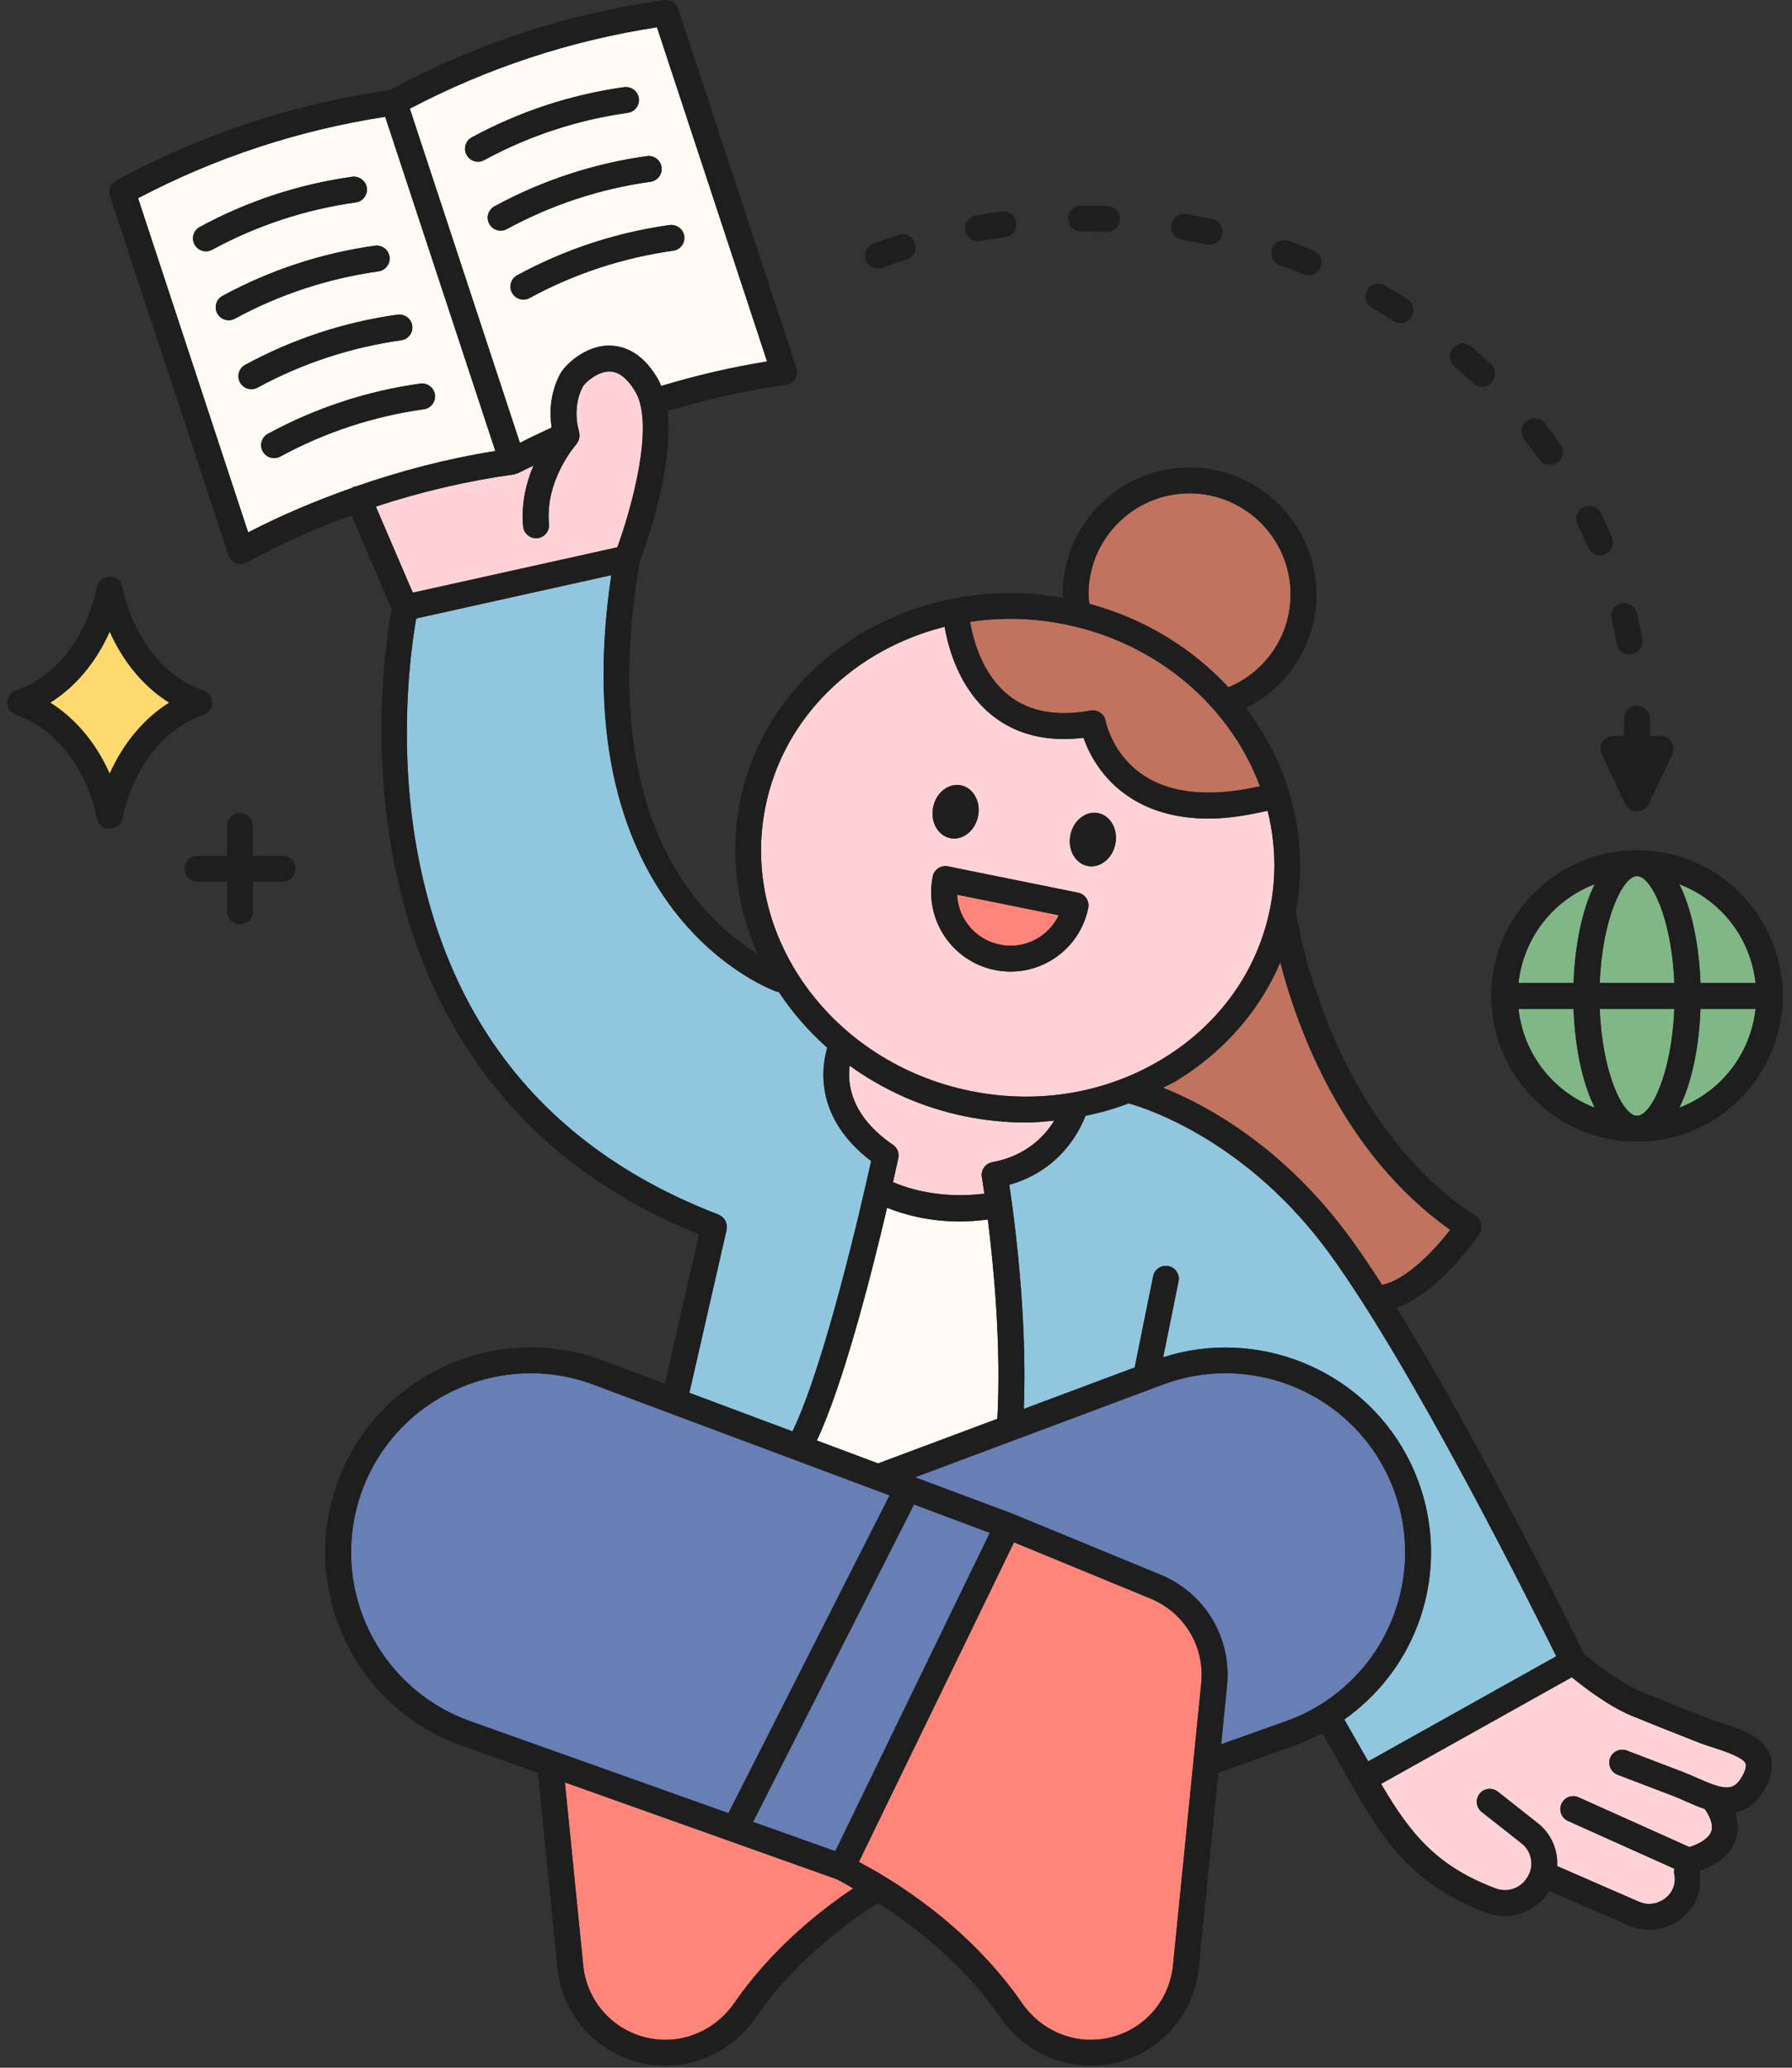
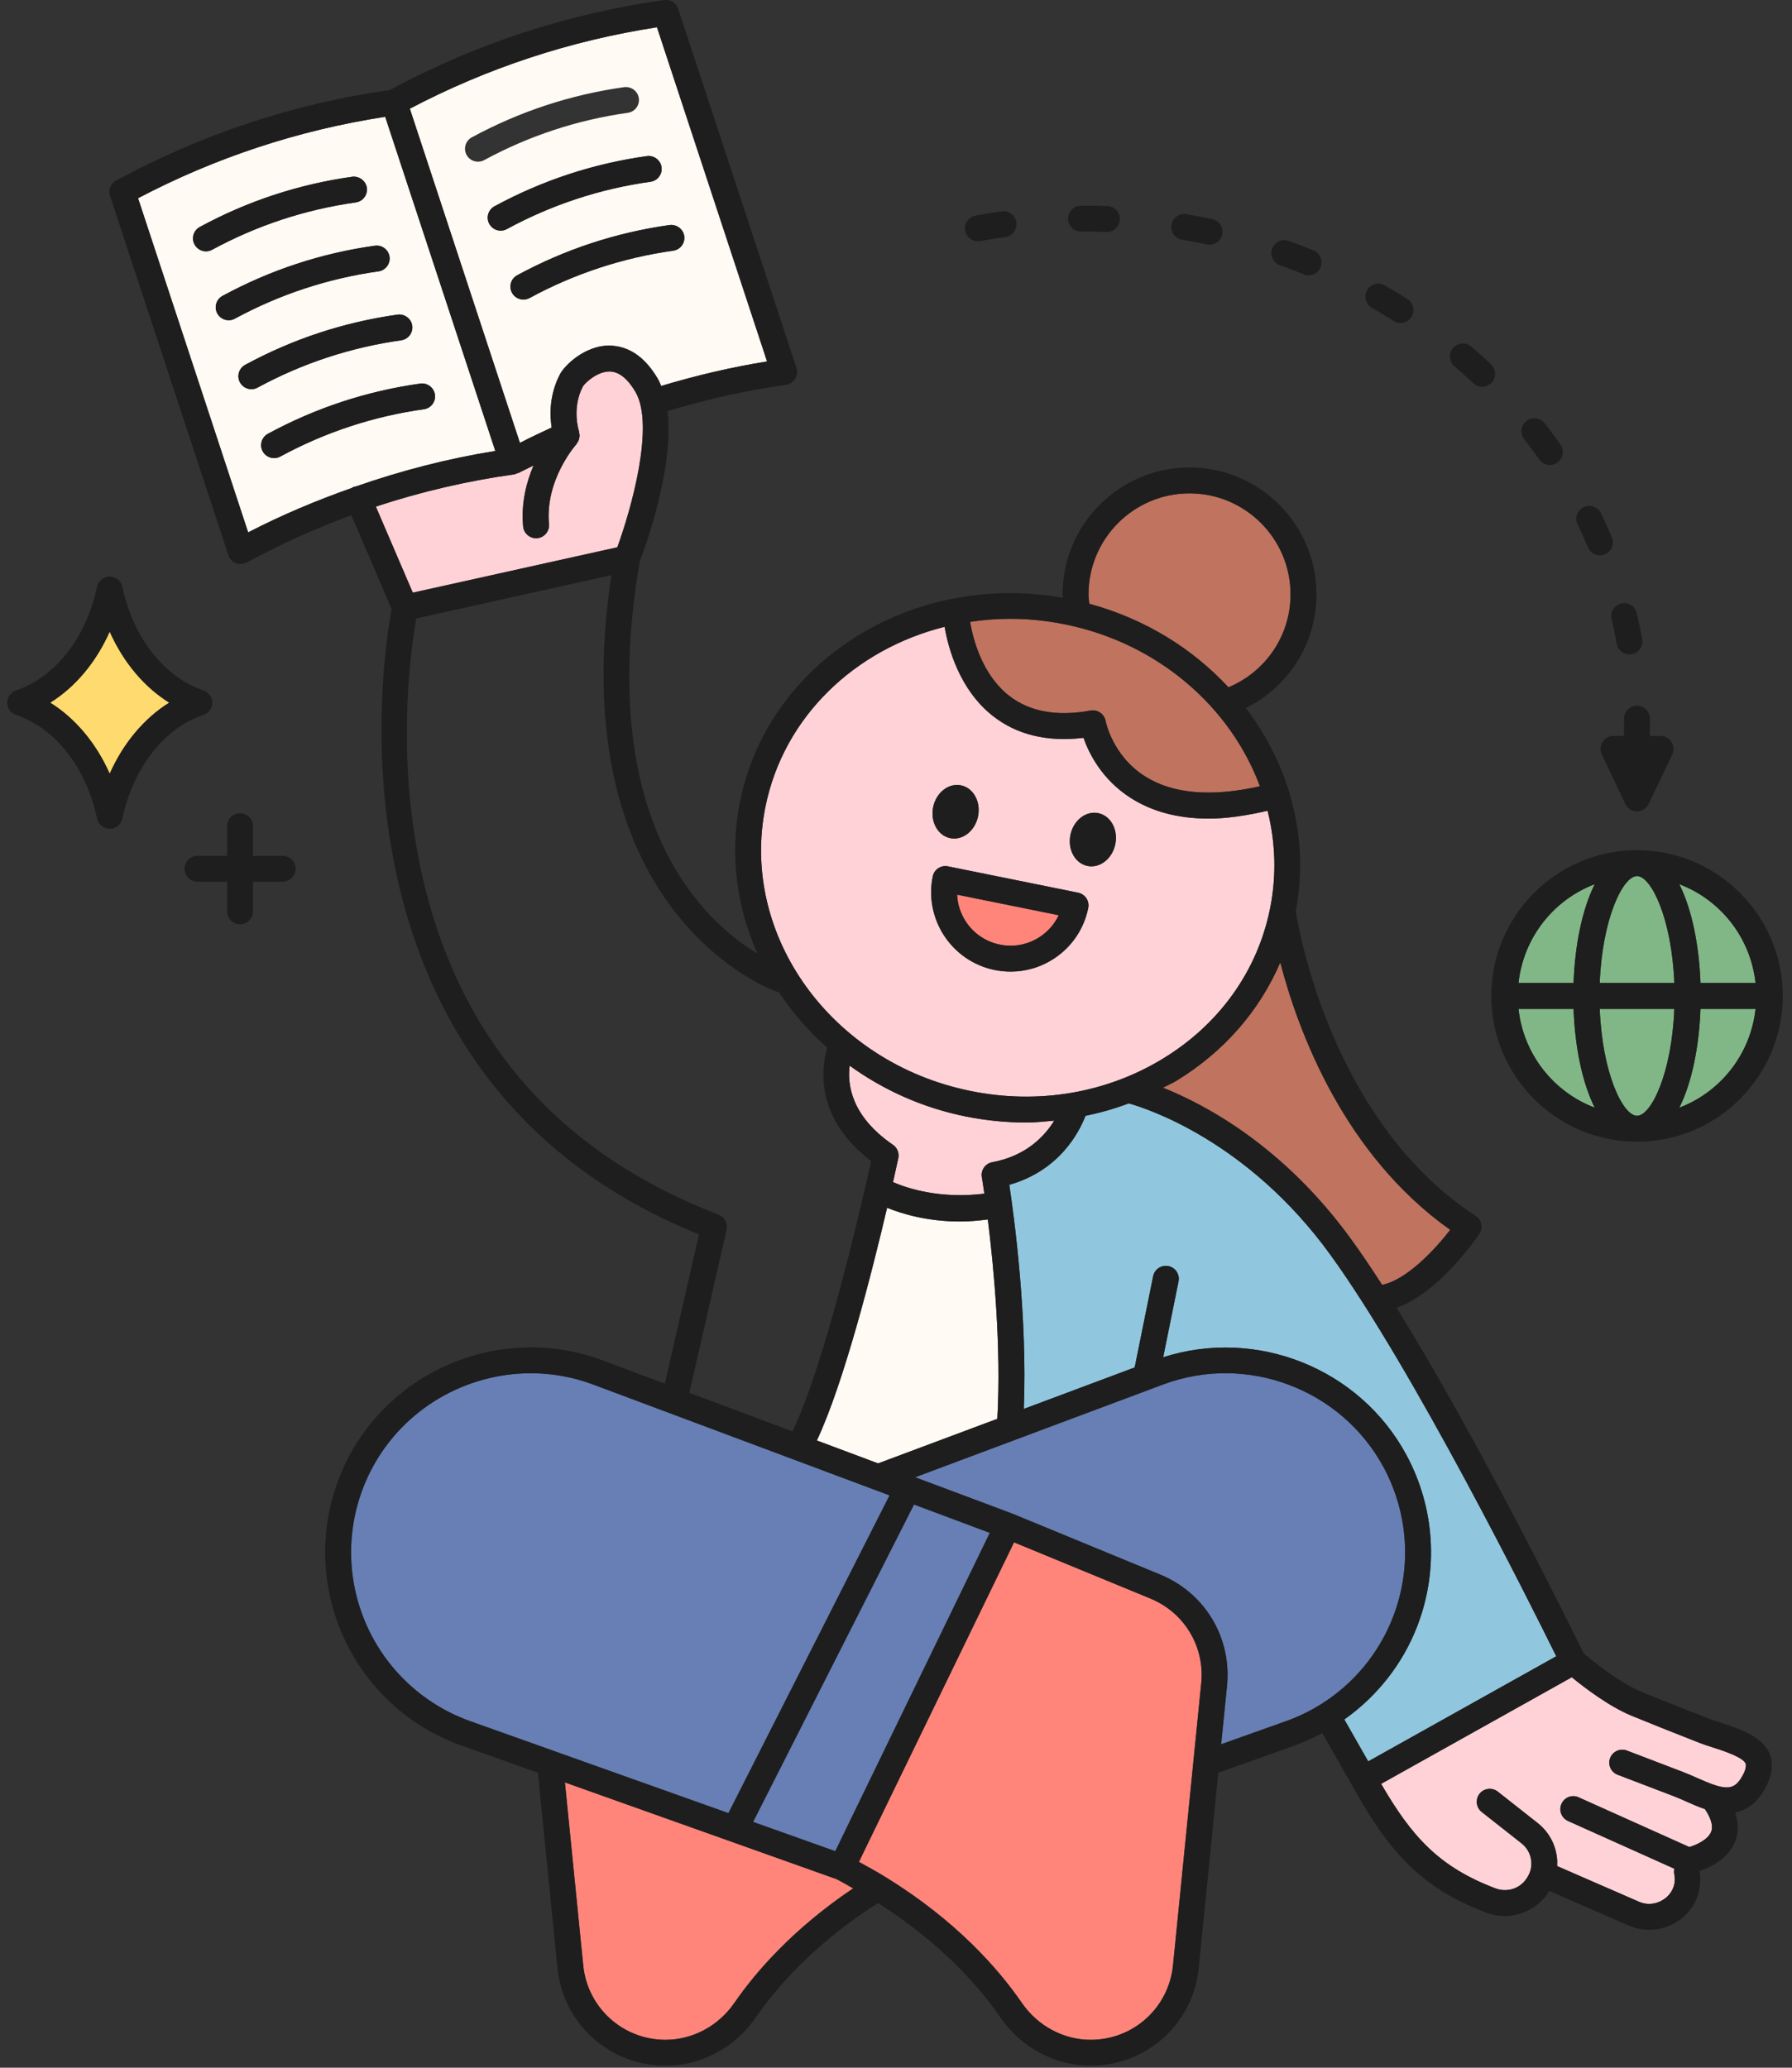
<svg xmlns="http://www.w3.org/2000/svg" width="182" height="210" viewBox="0 0 182 210" fill="none">
  <rect x="0" y="0" width="182" height="210" fill="#333333" stroke="none" />
  <g clip-path="url(#clip0_420_32028)">
    <path d="M11.141 78.582C12.519 75.483 14.631 72.957 17.188 71.363C14.631 69.77 12.519 67.243 11.141 64.144C9.767 67.243 7.656 69.769 5.097 71.363C7.656 72.956 9.766 75.483 11.141 78.582Z" fill="#FFDA6E" />
    <path d="M154.222 102.465C154.727 107.076 157.774 110.905 161.966 112.498C160.678 109.938 159.951 106.253 159.813 102.465H154.221H154.222Z" fill="#81B786" />
    <path d="M170.554 112.498C174.745 110.905 177.793 107.076 178.298 102.465H172.705C172.569 106.253 171.841 109.938 170.553 112.498H170.554Z" fill="#81B786" />
    <path d="M161.967 89.799C157.774 91.391 154.727 95.222 154.222 99.835H159.814C159.951 96.045 160.68 92.359 161.967 89.799Z" fill="#81B786" />
    <path d="M166.261 88.977C164.828 88.977 162.733 93.272 162.474 99.834H170.05C169.79 93.272 167.695 88.977 166.262 88.977H166.261Z" fill="#81B786" />
    <path d="M166.261 113.32C167.694 113.32 169.788 109.024 170.049 102.465H162.473C162.733 109.024 164.827 113.32 166.26 113.32H166.261Z" fill="#81B786" />
    <path d="M178.298 99.835C177.793 95.222 174.745 91.391 170.553 89.799C171.841 92.361 172.57 96.045 172.705 99.835H178.298Z" fill="#81B786" />
    <path d="M151.859 191.775C152.959 192.202 154.187 191.878 154.902 190.979C155.4 190.351 155.598 189.663 155.516 188.964C155.433 188.267 155.086 187.646 154.533 187.212L150.486 184.023C149.915 183.573 149.818 182.746 150.268 182.175C150.72 181.604 151.547 181.509 152.116 181.956L156.163 185.145C157.268 186.014 157.965 187.263 158.129 188.658C158.162 188.948 158.159 189.235 158.146 189.52L166.458 193.142C167.53 193.612 168.567 193.253 169.172 192.76C169.907 192.164 170.233 191.267 170.046 190.362C170.007 190.17 170.016 189.976 170.057 189.79L159.249 184.938C158.586 184.639 158.291 183.861 158.588 183.198C158.883 182.535 159.665 182.233 160.328 182.537L171.579 187.59C172.294 187.366 173.47 186.847 173.789 186.038C174.069 185.331 173.616 184.419 173.156 183.731C172.492 183.506 171.861 183.228 171.304 182.979C170.875 182.789 170.454 182.599 170.045 182.442L164.288 180.243C163.61 179.984 163.27 179.222 163.53 178.544C163.793 177.866 164.558 177.532 165.229 177.787L170.983 179.986C171.433 180.159 171.9 180.366 172.375 180.577C175.004 181.749 175.955 181.916 176.769 180.685C177.16 180.094 177.345 179.599 177.316 179.21C177.267 178.513 174.836 177.746 173.921 177.456C173.456 177.307 173.037 177.173 172.711 177.044L171.645 176.626C169.653 175.841 167.66 175.056 165.678 174.238C163.384 173.289 160.848 171.337 159.636 170.344L140.271 181.171C143.387 186.529 146.129 189.595 151.86 191.776L151.859 191.775Z" fill="#FFD2D7" />
    <path d="M84.833 188.009L100.526 155.679L92.83 152.801L76.483 185.036L84.833 188.009Z" fill="#677FB4" />
    <path d="M49.165 42.339L39.123 11.861C30.329 13.215 21.895 15.994 14.021 20.13L25.202 54.071C28.618 52.299 32.154 50.823 35.757 49.549C35.803 49.523 35.835 49.482 35.885 49.461C35.965 49.425 36.05 49.427 36.134 49.409C40.734 47.808 45.46 46.576 50.306 45.802L49.165 42.339ZM20.916 25.525C20.451 25.525 19.999 25.275 19.76 24.836C19.413 24.2 19.65 23.4 20.289 23.053C25.117 20.429 30.327 18.715 35.769 17.953C36.455 17.863 37.152 18.351 37.255 19.073C37.356 19.792 36.855 20.458 36.135 20.557C31.006 21.277 26.095 22.894 21.545 25.365C21.347 25.473 21.131 25.525 20.917 25.525H20.916ZM23.224 32.524C22.758 32.524 22.306 32.274 22.067 31.835C21.721 31.199 21.957 30.399 22.596 30.052C27.427 27.43 32.634 25.714 38.074 24.954C38.781 24.857 39.46 25.352 39.56 26.074C39.661 26.794 39.16 27.459 38.44 27.56C33.313 28.28 28.406 29.896 23.852 32.365C23.654 32.474 23.438 32.525 23.225 32.525L23.224 32.524ZM25.529 39.526C25.063 39.526 24.611 39.277 24.372 38.838C24.026 38.201 24.262 37.401 24.901 37.055C29.73 34.431 34.94 32.717 40.382 31.954C41.079 31.864 41.765 32.352 41.868 33.074C41.968 33.794 41.467 34.459 40.748 34.56C35.618 35.28 30.707 36.896 26.157 39.368C25.959 39.476 25.743 39.528 25.53 39.528L25.529 39.526ZM43.053 41.562C37.926 42.279 33.018 43.898 28.465 46.367C28.267 46.475 28.051 46.527 27.837 46.527C27.372 46.527 26.92 46.277 26.681 45.838C26.335 45.202 26.571 44.402 27.21 44.055C32.041 41.433 37.248 39.717 42.688 38.957C43.376 38.856 44.071 39.355 44.174 40.077C44.275 40.797 43.773 41.462 43.054 41.563L43.053 41.562Z" fill="#FFFAF3" />
    <path d="M90.347 151.871L60.24 140.611C58.169 139.835 56.028 139.467 53.916 139.467C47.374 139.467 41.078 143.006 37.835 149.031C35.316 153.711 34.967 159.238 36.877 164.197C38.786 169.154 42.751 173.019 47.757 174.803L56.227 177.819C56.234 177.821 56.24 177.824 56.248 177.826L73.983 184.141L90.348 151.869L90.347 151.871Z" fill="#677FB4" />
    <path d="M57.372 181.023L59.231 199.601C59.663 203.913 63.256 207.166 67.59 207.166C70.35 207.166 72.967 205.763 74.591 203.409C76.723 200.311 80.521 195.902 86.652 191.784C86.089 191.47 85.551 191.151 84.956 190.845L57.371 181.021L57.372 181.023Z" fill="#FF857A" />
    <path d="M116.842 162.352L102.986 156.641L87.23 189.097C88.152 189.595 89.052 190.097 89.893 190.614C89.918 190.63 89.942 190.643 89.966 190.661C97.022 195.003 101.332 199.864 103.776 203.412C105.395 205.763 108.011 207.167 110.774 207.167C115.109 207.167 118.701 203.913 119.133 199.601L121.193 179.013C121.193 179.013 121.193 179.009 121.193 179.007L121.999 170.957C122.37 167.235 120.295 163.779 116.839 162.353L116.842 162.352Z" fill="#FF857A" />
    <path d="M100.778 118.036C104.253 117.393 106.114 115.365 107.07 113.813C106.123 113.903 105.175 114.005 104.216 114.005C102.168 114.005 100.105 113.8 98.043 113.383C93.633 112.49 89.671 110.672 86.291 108.23C86.047 110.122 86.429 113.349 90.688 116.268C91.13 116.569 91.343 117.106 91.232 117.628C91.195 117.798 91.005 118.688 90.695 120.059C92.163 120.703 95.519 121.788 99.974 121.231C99.824 120.198 99.721 119.577 99.717 119.548C99.596 118.842 100.07 118.165 100.776 118.037L100.778 118.036Z" fill="#FFD2D7" />
    <path d="M89.183 148.626L101.292 144.098C101.699 136.725 100.929 128.659 100.327 123.853C99.348 123.977 98.398 124.058 97.519 124.058C94.191 124.058 91.628 123.286 90.096 122.664C88.554 129.224 85.692 140.496 82.961 146.3L89.184 148.627L89.183 148.626Z" fill="#FFFAF3" />
    <path d="M101.551 95.936C102.97 96.229 104.416 95.944 105.626 95.142C106.459 94.587 107.112 93.834 107.528 92.952L97.206 90.863C97.247 91.837 97.553 92.783 98.106 93.618C98.908 94.826 100.13 95.648 101.551 95.936Z" fill="#FF857A" />
    <path d="M124.765 69.806C128.558 68.218 131.073 64.538 131.073 60.368C131.073 54.71 126.47 50.107 120.812 50.107C115.154 50.107 110.551 54.71 110.551 60.368C110.551 60.692 110.604 61.004 110.634 61.322C116.269 62.849 121.112 65.862 124.765 69.807V69.806Z" fill="#C0735F" />
    <path d="M102.47 70.647C104.541 72.28 107.334 72.793 110.757 72.163C111.104 72.107 111.459 72.179 111.746 72.379C112.034 72.58 112.23 72.888 112.289 73.236C112.296 73.264 112.97 76.751 116.3 78.853C119.127 80.639 123.051 80.959 127.962 79.853C124.981 71.834 117.665 65.335 108.162 63.409C106.281 63.028 104.407 62.844 102.567 62.844C101.195 62.844 99.845 62.958 98.519 63.154C98.831 64.974 99.762 68.521 102.469 70.647H102.47Z" fill="#C0735F" />
    <path d="M61.897 37.728H61.89C60.647 37.728 59.416 38.884 59.194 39.255C58.032 41.49 58.796 43.777 58.803 43.801C58.824 43.861 58.816 43.92 58.827 43.98C58.845 44.07 58.864 44.156 58.863 44.247C58.862 44.329 58.844 44.403 58.828 44.482C58.812 44.571 58.796 44.656 58.761 44.74C58.73 44.814 58.683 44.877 58.639 44.944C58.602 45.001 58.581 45.067 58.533 45.12C58.502 45.156 55.342 48.7 55.753 53.23C55.821 53.952 55.286 54.592 54.561 54.658C54.523 54.66 54.482 54.663 54.44 54.663C53.77 54.663 53.194 54.148 53.132 53.465C52.913 51.07 53.468 48.963 54.186 47.279C53.688 47.535 53.163 47.762 52.675 48.027C52.621 48.056 52.557 48.05 52.502 48.072C52.41 48.106 52.327 48.16 52.227 48.175C47.427 48.846 42.732 49.943 38.172 51.45L41.924 60.192L62.697 55.582C64.069 51.818 66.542 43.192 64.531 39.785C63.726 38.422 62.838 37.729 61.897 37.727V37.728Z" fill="#FFD2D7" />
    <path d="M98.567 110.8C105.428 112.198 112.379 111.02 118.131 107.503C123.854 104.008 127.709 98.607 128.986 92.292C129.672 88.908 129.539 85.534 128.74 82.337C126.609 82.83 124.59 83.136 122.759 83.136C119.678 83.136 117.034 82.439 114.85 81.047C111.897 79.163 110.586 76.488 110.044 74.933C106.352 75.369 103.262 74.627 100.829 72.704C97.459 70.043 96.321 65.88 95.937 63.658C86.879 65.924 79.6 72.744 77.743 81.915C75.098 94.982 84.439 107.939 98.568 110.799L98.567 110.8ZM108.715 84.804C109.015 83.323 110.279 82.329 111.539 82.584C112.797 82.84 113.575 84.246 113.274 85.728C112.974 87.209 111.71 88.203 110.452 87.947C109.194 87.692 108.416 86.285 108.715 84.804ZM94.773 81.98C95.072 80.499 96.336 79.504 97.596 79.76C98.854 80.015 99.632 81.422 99.331 82.903C99.031 84.384 97.767 85.379 96.509 85.123C95.251 84.868 94.473 83.461 94.773 81.98ZM94.731 89.016C94.874 88.304 95.565 87.839 96.282 87.988L109.496 90.664C110.209 90.808 110.668 91.502 110.524 92.213C110.097 94.325 108.874 96.142 107.081 97.332C105.745 98.218 104.211 98.676 102.646 98.676C102.109 98.676 101.567 98.622 101.027 98.514C96.673 97.63 93.849 93.369 94.731 89.016Z" fill="#FFD2D7" />
-     <path d="M62.084 58.415L42.274 62.812C41.764 65.672 40.304 75.707 42.475 86.988C45.88 104.671 56.145 116.906 72.988 123.358C73.043 123.378 73.081 123.421 73.13 123.448C73.209 123.491 73.286 123.532 73.353 123.589C73.418 123.643 73.468 123.703 73.519 123.767C73.575 123.834 73.625 123.899 73.666 123.976C73.704 124.049 73.728 124.123 73.753 124.202C73.778 124.284 73.801 124.363 73.811 124.449C73.82 124.536 73.813 124.621 73.805 124.708C73.799 124.766 73.813 124.821 73.8 124.879L70.014 141.455L80.486 145.372C83.824 138.476 87.611 121.838 88.476 117.914C82.729 113.55 83.414 108.477 84.014 106.407C82.111 104.721 80.457 102.815 79.09 100.739C79.021 100.727 78.95 100.737 78.88 100.713C78.657 100.639 56.948 93.006 62.084 58.414V58.415Z" fill="#91C7DE" />
    <path d="M41.623 11.039L52.804 44.98C53.858 44.433 54.944 43.925 56.029 43.421C55.833 42.158 55.782 40.108 56.865 38.029C57.358 37.073 59.365 35.166 61.755 35.096C63.199 35.101 65.12 35.611 66.797 38.45C66.935 38.682 67.04 38.942 67.15 39.2C70.678 38.144 74.281 37.289 77.907 36.711L66.725 2.77C57.929 4.124 49.495 6.902 41.624 11.039H41.623ZM48.544 16.422C48.079 16.422 47.627 16.173 47.388 15.734C47.041 15.097 47.278 14.297 47.917 13.95C52.748 11.329 57.955 9.613 63.395 8.852C64.104 8.765 64.78 9.25 64.881 9.972C64.982 10.692 64.48 11.358 63.761 11.457C58.634 12.177 53.726 13.793 49.173 16.263C48.975 16.371 48.759 16.422 48.545 16.422H48.544ZM69.493 23.975C69.594 24.695 69.093 25.36 68.373 25.461C63.246 26.178 58.339 27.797 53.785 30.267C53.587 30.375 53.371 30.426 53.158 30.426C52.693 30.426 52.24 30.177 52.002 29.738C51.655 29.101 51.891 28.301 52.531 27.955C57.361 25.333 62.569 23.617 68.009 22.856C68.699 22.766 69.391 23.255 69.495 23.977L69.493 23.975ZM66.067 18.46C60.938 19.175 56.029 20.794 51.476 23.265C51.279 23.373 51.063 23.425 50.849 23.425C50.384 23.425 49.932 23.175 49.693 22.736C49.346 22.1 49.583 21.3 50.222 20.953C55.053 18.329 60.262 16.613 65.702 15.855C66.401 15.758 67.085 16.253 67.188 16.975C67.289 17.695 66.788 18.36 66.068 18.461L66.067 18.46Z" fill="#FFFAF3" />
    <path d="M114.635 112.06C113.207 112.598 111.742 113.016 110.244 113.325C109.615 114.96 107.628 118.874 102.506 120.331C103.022 123.753 104.35 133.699 103.98 143.091L115.24 138.879L117.116 129.613C117.259 128.9 117.954 128.443 118.667 128.585C119.38 128.729 119.839 129.423 119.695 130.137L118.135 137.844C127.6 134.808 138.089 138.944 142.846 147.783C145.729 153.138 146.13 159.468 143.944 165.141C142.453 169.016 139.847 172.283 136.533 174.63L138.958 178.889L158.057 168.212C155.381 162.792 143.499 139.014 135.129 127.453C126.713 115.822 116.379 112.542 114.635 112.059V112.06Z" fill="#91C7DE" />
    <path d="M119.503 109.749C119.056 110.023 118.574 110.222 118.114 110.47C122.433 112.191 130.391 116.416 137.263 125.911C138.257 127.284 139.301 128.833 140.369 130.492C142.844 130.007 145.71 126.939 147.288 124.907C136.437 117.205 131.835 104.682 130.028 97.742C127.933 102.645 124.315 106.81 119.503 109.751V109.749Z" fill="#C0735F" />
    <path d="M140.529 149.032C136.238 141.056 126.611 137.435 118.126 140.611L92.941 150.031L102.801 153.719C102.809 153.723 102.815 153.73 102.824 153.734C102.83 153.736 102.836 153.734 102.843 153.737L117.845 159.92C122.385 161.788 125.106 166.329 124.618 171.216L124.025 177.149L130.611 174.803C131.856 174.359 133.036 173.786 134.137 173.1C134.141 173.097 134.143 173.094 134.147 173.091C134.15 173.089 134.154 173.09 134.159 173.088C137.473 171.015 140.06 167.914 141.491 164.197C143.4 159.238 143.049 153.71 140.53 149.031L140.529 149.032Z" fill="#677FB4" />
    <path d="M96.51 85.124C97.768 85.379 99.032 84.385 99.332 82.904C99.632 81.423 98.854 80.016 97.596 79.761C96.337 79.505 95.073 80.499 94.773 81.981C94.473 83.462 95.252 84.868 96.51 85.124Z" fill="#1E1E1E" />
    <path d="M110.452 87.946C111.71 88.202 112.974 87.207 113.274 85.726C113.574 84.245 112.797 82.838 111.539 82.583C110.279 82.328 109.015 83.322 108.716 84.803C108.416 86.284 109.194 87.691 110.452 87.946Z" fill="#1E1E1E" />
    <path d="M80.761 38.478C80.966 38.147 81.015 37.74 80.892 37.37L68.879 0.896C68.678 0.295 68.103 -0.071 67.447 0.004C57.659 1.376 48.298 4.448 39.611 9.134C29.834 10.53 20.477 13.623 11.799 18.334C11.239 18.637 10.976 19.298 11.176 19.901L23.192 56.376C23.313 56.747 23.592 57.044 23.955 57.188C24.112 57.249 24.276 57.281 24.44 57.281C24.656 57.281 24.872 57.227 25.067 57.121C28.501 55.257 32.05 53.668 35.686 52.331L39.776 61.857C38.901 66.471 31.921 109.571 70.988 125.368L67.526 140.525L61.158 138.144C51.449 134.521 40.424 138.661 35.514 147.782C32.634 153.141 32.233 159.467 34.419 165.143C36.603 170.817 41.142 175.242 46.87 177.28L54.632 180.044L56.616 199.86C57.181 205.524 61.899 209.795 67.592 209.795C71.217 209.795 74.644 207.965 76.758 204.9C78.877 201.821 82.757 197.356 89.174 193.277C95.486 197.282 99.384 201.672 101.607 204.9C103.719 207.965 107.146 209.795 110.773 209.795C116.465 209.795 121.183 205.524 121.749 199.86L123.733 180.043L131.493 177.28C132.468 176.933 133.394 176.493 134.295 176.013L137.31 181.314C137.31 181.314 137.31 181.317 137.311 181.318C140.961 187.84 144.067 191.628 150.921 194.237C151.55 194.478 152.198 194.594 152.837 194.594C154.42 194.594 155.959 193.879 157.024 192.541C157.149 192.384 157.241 192.211 157.345 192.043L165.405 195.555C166.081 195.85 166.792 195.994 167.501 195.994C168.691 195.994 169.865 195.587 170.831 194.804C172.256 193.645 172.895 191.922 172.612 190.016C173.722 189.639 175.526 188.782 176.23 187.017C176.594 186.105 176.561 185.117 176.22 184.079C177.208 183.894 178.159 183.344 178.959 182.142C179.692 181.037 180.013 180.017 179.941 179.02C179.764 176.546 176.726 175.584 174.715 174.947C174.316 174.819 173.954 174.706 173.676 174.598L172.607 174.177C170.629 173.399 168.647 172.62 166.684 171.808C164.37 170.853 161.586 168.558 160.852 167.932C159.725 165.629 150.252 146.379 141.842 132.82C146.054 131.324 149.772 126.016 150.243 125.322C150.441 125.032 150.513 124.672 150.443 124.325C150.374 123.979 150.169 123.675 149.87 123.482C135.211 113.929 131.87 94.247 131.605 92.548C132.389 88.448 132.104 84.372 130.961 80.556C130.954 80.521 130.963 80.487 130.954 80.451C130.943 80.41 130.914 80.381 130.9 80.343C129.964 77.313 128.481 74.463 126.532 71.905C130.881 69.755 133.704 65.328 133.704 60.366C133.704 53.258 127.92 47.474 120.811 47.474C113.703 47.474 107.919 53.258 107.919 60.366C107.919 60.483 107.945 60.599 107.949 60.715C92.663 58.007 78.051 67.139 75.163 81.392C74.078 86.754 74.808 92.092 76.936 96.856C71.499 93.578 60.449 83.487 64.97 57.049C65.533 55.575 68.473 47.492 67.796 41.755C71.735 40.566 75.772 39.65 79.826 39.084C80.211 39.03 80.552 38.807 80.761 38.477V38.478ZM35.886 49.461C35.837 49.483 35.803 49.522 35.759 49.549C32.155 50.822 28.62 52.299 25.204 54.071L14.022 20.13C21.895 15.993 30.33 13.215 39.123 11.861L49.166 42.339L50.306 45.802C45.46 46.574 40.735 47.807 36.135 49.408C36.051 49.426 35.967 49.426 35.885 49.461H35.886ZM56.247 177.828C56.239 177.826 56.233 177.823 56.226 177.821L47.756 174.805C42.75 173.021 38.785 169.156 36.876 164.199C34.966 159.24 35.315 153.712 37.834 149.033C41.077 143.007 47.373 139.469 53.915 139.469C56.027 139.469 58.168 139.836 60.239 140.613L90.346 151.873L73.98 184.146L56.245 177.83L56.247 177.828ZM99.976 121.229C95.52 121.787 92.165 120.701 90.697 120.057C91.007 118.688 91.197 117.798 91.235 117.626C91.345 117.105 91.131 116.567 90.69 116.266C86.43 113.347 86.049 110.12 86.293 108.229C89.673 110.67 93.635 112.488 98.045 113.381C100.106 113.797 102.17 114.003 104.218 114.003C105.177 114.003 106.125 113.902 107.072 113.811C106.117 115.364 104.254 117.391 100.78 118.034C100.073 118.162 99.6 118.839 99.721 119.545C99.725 119.574 99.828 120.195 99.977 121.228L99.976 121.229ZM90.095 122.662C91.628 123.284 94.191 124.056 97.519 124.056C98.398 124.056 99.348 123.975 100.326 123.85C100.928 128.657 101.697 136.722 101.292 144.096L89.183 148.624L82.96 146.296C85.692 140.492 88.554 129.221 90.094 122.661L90.095 122.662ZM92.83 152.799L100.527 155.677L84.833 188.008L76.484 185.035L92.83 152.799ZM74.592 203.408C72.968 205.762 70.351 207.165 67.592 207.165C63.256 207.165 59.664 203.911 59.233 199.6L57.374 181.022L84.959 190.845C85.555 191.151 86.092 191.47 86.654 191.784C80.524 195.902 76.726 200.311 74.593 203.409L74.592 203.408ZM122.001 170.955L121.195 179.006C121.195 179.006 121.195 179.009 121.195 179.012L119.135 199.6C118.703 203.913 115.11 207.165 110.776 207.165C108.014 207.165 105.397 205.762 103.778 203.41C101.334 199.863 97.023 195.002 89.968 190.659C89.944 190.641 89.92 190.628 89.895 190.612C89.053 190.097 88.154 189.594 87.231 189.095L102.988 156.639L116.844 162.35C120.301 163.776 122.374 167.232 122.005 170.954L122.001 170.955ZM134.157 173.088C134.157 173.088 134.15 173.09 134.145 173.092C134.141 173.094 134.139 173.098 134.135 173.1C133.035 173.786 131.854 174.36 130.61 174.803L124.023 177.149L124.617 171.216C125.105 166.328 122.384 161.788 117.843 159.92L102.841 153.738C102.835 153.736 102.828 153.737 102.822 153.734C102.814 153.731 102.808 153.724 102.799 153.72L92.94 150.032L118.125 140.612C126.61 137.436 136.237 141.057 140.528 149.033C143.046 153.713 143.398 159.24 141.488 164.199C140.058 167.916 137.47 171.017 134.156 173.09L134.157 173.088ZM165.677 174.239C167.658 175.055 169.652 175.842 171.643 176.626L172.709 177.045C173.036 177.173 173.454 177.308 173.919 177.456C174.835 177.746 177.265 178.515 177.315 179.211C177.343 179.599 177.158 180.095 176.768 180.686C175.953 181.916 175.002 181.75 172.374 180.578C171.899 180.367 171.431 180.159 170.981 179.987L165.227 177.787C164.557 177.533 163.79 177.866 163.529 178.545C163.27 179.224 163.608 179.984 164.287 180.243L170.043 182.443C170.452 182.6 170.873 182.789 171.303 182.98C171.858 183.228 172.49 183.507 173.154 183.732C173.615 184.419 174.067 185.332 173.788 186.038C173.469 186.848 172.292 187.367 171.577 187.59L160.327 182.538C159.664 182.234 158.883 182.535 158.587 183.198C158.288 183.862 158.584 184.64 159.247 184.939L170.055 189.791C170.016 189.978 170.005 190.171 170.045 190.363C170.232 191.267 169.905 192.164 169.17 192.76C168.566 193.253 167.528 193.613 166.456 193.143L158.144 189.521C158.157 189.236 158.161 188.949 158.127 188.659C157.963 187.263 157.266 186.014 156.162 185.146L152.114 181.957C151.546 181.51 150.718 181.605 150.266 182.175C149.816 182.746 149.913 183.574 150.484 184.024L154.532 187.212C155.085 187.647 155.431 188.269 155.514 188.965C155.597 189.664 155.399 190.352 154.9 190.979C154.185 191.879 152.957 192.203 151.857 191.776C146.126 189.594 143.383 186.529 140.269 181.17L159.634 170.343C160.845 171.336 163.38 173.289 165.676 174.237L165.677 174.239ZM158.058 168.212L138.959 178.889L136.534 174.631C139.848 172.284 142.454 169.016 143.944 165.142C146.131 159.468 145.73 153.138 142.847 147.783C138.09 138.945 127.602 134.808 118.136 137.845L119.696 130.137C119.84 129.422 119.379 128.729 118.668 128.585C117.953 128.444 117.26 128.902 117.116 129.613L115.241 138.88L103.981 143.092C104.352 133.698 103.022 123.753 102.507 120.332C107.629 118.875 109.616 114.96 110.244 113.326C111.742 113.016 113.208 112.599 114.636 112.06C116.38 112.545 126.714 115.824 135.13 127.454C143.5 139.015 155.382 162.794 158.058 168.213V168.212ZM147.288 124.907C145.71 126.939 142.844 130.006 140.369 130.492C139.301 128.832 138.257 127.285 137.263 125.911C130.393 116.416 122.433 112.19 118.114 110.47C118.575 110.223 119.056 110.023 119.503 109.749C124.313 106.809 127.933 102.643 130.028 97.741C131.834 104.681 136.437 117.204 147.288 124.906V124.907ZM120.811 50.106C126.47 50.106 131.072 54.709 131.072 60.367C131.072 64.538 128.558 68.218 124.764 69.805C121.111 65.86 116.269 62.846 110.633 61.32C110.603 61.002 110.55 60.691 110.55 60.366C110.55 54.708 115.153 50.105 120.811 50.105V50.106ZM102.569 62.845C104.409 62.845 106.282 63.03 108.164 63.41C117.667 65.335 124.983 71.835 127.964 79.855C123.053 80.96 119.129 80.64 116.302 78.854C112.972 76.752 112.299 73.266 112.29 73.237C112.232 72.89 112.036 72.582 111.748 72.381C111.461 72.18 111.106 72.108 110.759 72.165C107.336 72.794 104.543 72.28 102.472 70.649C99.765 68.523 98.835 64.975 98.523 63.156C99.848 62.959 101.198 62.845 102.57 62.845H102.569ZM77.743 81.917C79.6 72.748 86.88 65.926 95.937 63.661C96.321 65.884 97.459 70.047 100.829 72.707C103.262 74.629 106.352 75.372 110.044 74.935C110.586 76.489 111.897 79.165 114.85 81.049C117.034 82.442 119.678 83.138 122.759 83.138C124.59 83.138 126.609 82.832 128.74 82.34C129.539 85.536 129.672 88.909 128.986 92.295C127.709 98.609 123.854 104.011 118.131 107.505C112.38 111.023 105.428 112.201 98.567 110.802C84.438 107.942 75.097 94.985 77.741 81.919L77.743 81.917ZM78.881 100.713C78.95 100.737 79.02 100.728 79.091 100.739C80.458 102.815 82.112 104.721 84.015 106.407C83.414 108.476 82.73 113.55 88.476 117.914C87.61 121.838 83.824 138.476 80.487 145.372L70.014 141.455L73.8 124.878C73.814 124.821 73.799 124.766 73.805 124.708C73.814 124.619 73.821 124.535 73.811 124.449C73.802 124.363 73.78 124.283 73.754 124.202C73.73 124.123 73.705 124.048 73.666 123.975C73.625 123.898 73.575 123.834 73.52 123.767C73.468 123.703 73.418 123.643 73.353 123.589C73.286 123.531 73.209 123.491 73.13 123.448C73.08 123.421 73.043 123.378 72.989 123.358C56.146 116.905 45.88 104.67 42.475 86.988C40.303 75.706 41.763 65.672 42.275 62.812L62.085 58.415C56.948 93.006 78.658 100.638 78.881 100.714V100.713ZM62.697 55.584L41.925 60.194L38.172 51.452C42.731 49.946 47.427 48.848 52.228 48.177C52.326 48.162 52.41 48.109 52.502 48.074C52.559 48.052 52.621 48.059 52.675 48.029C53.163 47.763 53.688 47.537 54.186 47.281C53.469 48.966 52.915 51.073 53.132 53.467C53.193 54.15 53.769 54.665 54.44 54.665C54.481 54.665 54.523 54.662 54.562 54.66C55.286 54.593 55.821 53.954 55.754 53.232C55.342 48.701 58.504 45.158 58.534 45.122C58.582 45.069 58.602 45.003 58.639 44.946C58.685 44.879 58.73 44.816 58.761 44.742C58.796 44.658 58.812 44.573 58.829 44.484C58.844 44.406 58.862 44.331 58.863 44.249C58.865 44.158 58.845 44.072 58.827 43.982C58.815 43.922 58.824 43.862 58.803 43.803C58.796 43.78 58.032 41.493 59.194 39.256C59.415 38.886 60.647 37.73 61.89 37.73H61.898C62.838 37.732 63.728 38.426 64.531 39.788C66.542 43.195 64.07 51.82 62.697 55.585V55.584ZM67.149 39.2C67.04 38.943 66.935 38.683 66.797 38.449C65.119 35.609 63.199 35.101 61.755 35.096C59.365 35.166 57.358 37.072 56.864 38.028C55.781 40.109 55.833 42.157 56.028 43.42C54.943 43.924 53.858 44.432 52.803 44.979L41.623 11.038C49.493 6.901 57.928 4.123 66.724 2.769L77.904 36.71C74.278 37.288 70.675 38.143 67.147 39.2H67.149Z" fill="#1E1E1E" />
    <path d="M37.256 19.072C37.153 18.35 36.458 17.862 35.77 17.952C30.328 18.715 25.118 20.43 20.29 23.053C19.649 23.399 19.413 24.199 19.761 24.836C20 25.275 20.452 25.524 20.917 25.524C21.131 25.524 21.346 25.473 21.544 25.365C26.096 22.893 31.007 21.276 36.135 20.557C36.855 20.456 37.356 19.791 37.255 19.072H37.256Z" fill="#1E1E1E" />
    <path d="M39.561 26.074C39.461 25.352 38.783 24.855 38.075 24.954C32.636 25.714 27.43 27.431 22.598 30.052C21.957 30.399 21.721 31.198 22.069 31.835C22.307 32.274 22.759 32.524 23.225 32.524C23.438 32.524 23.654 32.472 23.852 32.364C28.406 29.895 33.314 28.278 38.44 27.559C39.16 27.458 39.661 26.792 39.56 26.073L39.561 26.074Z" fill="#1E1E1E" />
    <path d="M41.868 33.074C41.765 32.352 41.079 31.864 40.383 31.954C34.94 32.717 29.73 34.432 24.902 37.055C24.262 37.401 24.026 38.201 24.373 38.838C24.612 39.277 25.064 39.526 25.529 39.526C25.743 39.526 25.959 39.475 26.157 39.367C30.708 36.895 35.619 35.278 40.747 34.559C41.467 34.458 41.968 33.792 41.867 33.073L41.868 33.074Z" fill="#1E1E1E" />
    <path d="M42.689 38.958C37.249 39.718 32.043 41.435 27.211 44.056C26.57 44.402 26.334 45.202 26.682 45.839C26.921 46.278 27.373 46.527 27.838 46.527C28.052 46.527 28.267 46.476 28.465 46.368C33.019 43.899 37.928 42.279 43.053 41.562C43.773 41.462 44.274 40.796 44.173 40.076C44.07 39.354 43.377 38.855 42.688 38.956L42.689 38.958Z" fill="#1E1E1E" />
-     <path d="M64.88 9.972C64.779 9.25 64.104 8.764 63.394 8.852C57.954 9.612 52.748 11.33 47.916 13.95C47.276 14.297 47.039 15.097 47.387 15.733C47.626 16.172 48.078 16.422 48.543 16.422C48.757 16.422 48.972 16.37 49.17 16.262C53.724 13.793 58.633 12.176 63.758 11.457C64.478 11.356 64.979 10.691 64.879 9.972H64.88Z" fill="#1E1E1E" />
    <path d="M65.703 15.854C60.263 16.611 55.053 18.328 50.222 20.952C49.582 21.298 49.346 22.098 49.694 22.735C49.932 23.174 50.384 23.423 50.85 23.423C51.063 23.423 51.279 23.372 51.477 23.264C56.031 20.792 60.939 19.173 66.067 18.458C66.787 18.358 67.288 17.692 67.188 16.972C67.085 16.25 66.401 15.754 65.702 15.852L65.703 15.854Z" fill="#1E1E1E" />
    <path d="M52.001 29.737C52.239 30.176 52.691 30.425 53.157 30.425C53.37 30.425 53.586 30.374 53.784 30.266C58.337 27.797 63.246 26.178 68.372 25.46C69.091 25.36 69.593 24.694 69.492 23.974C69.389 23.253 68.698 22.765 68.006 22.854C62.566 23.615 57.36 25.332 52.528 27.953C51.888 28.299 51.651 29.099 51.999 29.736L52.001 29.737Z" fill="#1E1E1E" />
    <path d="M101.027 98.515C101.566 98.623 102.108 98.677 102.646 98.677C104.211 98.677 105.745 98.22 107.081 97.332C108.875 96.143 110.098 94.326 110.524 92.214C110.668 91.501 110.207 90.808 109.496 90.664L96.282 87.989C95.565 87.84 94.874 88.305 94.731 89.016C93.849 93.37 96.673 97.63 101.027 98.515ZM107.528 92.951C107.112 93.833 106.459 94.586 105.626 95.141C104.416 95.944 102.968 96.228 101.551 95.935C100.13 95.647 98.906 94.825 98.105 93.617C97.552 92.782 97.247 91.836 97.206 90.862L107.528 92.951Z" fill="#1E1E1E" />
    <path d="M164.646 61.292C163.94 61.462 163.502 62.172 163.673 62.878C163.87 63.703 164.045 64.535 164.197 65.381C164.312 66.015 164.865 66.463 165.489 66.463C165.569 66.463 165.647 66.455 165.726 66.442C166.44 66.314 166.915 65.628 166.787 64.913C166.625 64.021 166.44 63.137 166.232 62.266C166.063 61.562 165.364 61.11 164.646 61.292Z" fill="#1E1E1E" />
    <path d="M110.221 23.518C110.938 23.518 111.655 23.531 112.367 23.559H112.418C113.122 23.559 113.706 23.003 113.734 22.295C113.762 21.568 113.194 20.956 112.47 20.927C111.721 20.899 110.974 20.887 110.221 20.887H109.789C109.062 20.887 108.474 21.476 108.474 22.202C108.474 22.929 109.062 23.518 109.789 23.518H110.221Z" fill="#1E1E1E" />
    <path d="M141.531 32.596C141.749 32.737 141.997 32.805 142.24 32.805C142.672 32.805 143.096 32.591 143.348 32.198C143.741 31.586 143.562 30.774 142.95 30.381C142.197 29.898 141.429 29.427 140.645 28.978C140.018 28.618 139.211 28.829 138.848 29.463C138.486 30.093 138.702 30.898 139.334 31.26C140.076 31.689 140.812 32.134 141.531 32.596Z" fill="#1E1E1E" />
    <path d="M122.571 24.826C122.664 24.846 122.759 24.857 122.852 24.857C123.457 24.857 124.003 24.436 124.134 23.819C124.289 23.11 123.839 22.408 123.127 22.256C122.252 22.065 121.371 21.896 120.485 21.748C119.788 21.633 119.092 22.11 118.969 22.827C118.848 23.542 119.331 24.223 120.048 24.343C120.894 24.487 121.734 24.646 122.571 24.826Z" fill="#1E1E1E" />
    <path d="M132.401 27.868C132.565 27.935 132.736 27.965 132.902 27.965C133.419 27.965 133.91 27.659 134.121 27.151C134.395 26.478 134.074 25.709 133.404 25.435C132.574 25.093 131.733 24.771 130.885 24.466C130.199 24.227 129.448 24.576 129.201 25.259C128.957 25.943 129.312 26.696 129.995 26.942C130.807 27.232 131.607 27.538 132.401 27.867V27.868Z" fill="#1E1E1E" />
    <path d="M157.41 47.224C157.672 47.224 157.936 47.147 158.168 46.985C158.761 46.567 158.903 45.746 158.487 45.15C157.967 44.413 157.433 43.693 156.881 42.984C156.431 42.411 155.599 42.312 155.033 42.755C154.459 43.203 154.356 44.03 154.804 44.603C155.33 45.276 155.84 45.966 156.333 46.667C156.589 47.029 156.996 47.225 157.41 47.225V47.224Z" fill="#1E1E1E" />
-     <path d="M89.178 27.271C89.326 27.271 89.481 27.245 89.63 27.192C90.442 26.893 91.254 26.618 92.068 26.359C92.759 26.139 93.142 25.399 92.921 24.704C92.7 24.016 91.97 23.636 91.266 23.852C90.42 24.121 89.572 24.412 88.724 24.72C88.043 24.969 87.692 25.725 87.94 26.408C88.135 26.941 88.639 27.272 89.177 27.272L89.178 27.271Z" fill="#1E1E1E" />
    <path d="M167.568 72.966C167.555 72.249 166.967 71.676 166.252 71.676H166.227C165.5 71.691 164.925 72.29 164.937 73.018L164.944 73.796C164.944 74.112 164.933 74.429 164.927 74.747H163.872C163.42 74.747 163.001 74.979 162.759 75.361C162.518 75.741 162.489 76.22 162.684 76.628L165.072 81.649C165.288 82.106 165.751 82.4 166.26 82.4C166.768 82.4 167.229 82.107 167.447 81.649L169.837 76.628C170.033 76.219 170.004 75.741 169.763 75.361C169.522 74.979 169.102 74.747 168.65 74.747H167.56C167.566 74.429 167.575 74.112 167.575 73.796L167.568 72.966Z" fill="#1E1E1E" />
    <path d="M162.594 52.118C162.274 51.463 161.481 51.196 160.835 51.511C160.183 51.828 159.911 52.616 160.229 53.269C160.601 54.036 160.953 54.809 161.283 55.592C161.494 56.096 161.982 56.399 162.495 56.399C162.664 56.399 162.839 56.366 163.004 56.296C163.674 56.013 163.991 55.242 163.708 54.574C163.359 53.744 162.986 52.924 162.592 52.118H162.594Z" fill="#1E1E1E" />
    <path d="M149.431 35.197C148.886 34.732 148.053 34.791 147.575 35.341C147.103 35.892 147.166 36.724 147.719 37.197C148.369 37.754 149.007 38.328 149.628 38.919C149.883 39.158 150.207 39.279 150.533 39.279C150.882 39.279 151.23 39.14 151.489 38.867C151.987 38.341 151.963 37.507 151.437 37.007C150.785 36.391 150.117 35.786 149.431 35.199V35.197Z" fill="#1E1E1E" />
    <path d="M99.559 24.485C100.405 24.327 101.251 24.192 102.096 24.076C102.816 23.979 103.322 23.315 103.222 22.596C103.121 21.874 102.433 21.336 101.742 21.47C100.856 21.591 99.97 21.732 99.082 21.894C98.367 22.027 97.895 22.714 98.026 23.428C98.144 24.06 98.696 24.505 99.319 24.505C99.398 24.505 99.478 24.498 99.559 24.485Z" fill="#1E1E1E" />
    <path d="M166.261 115.951C174.422 115.951 181.062 109.311 181.062 101.15C181.062 92.989 174.422 86.346 166.261 86.346C158.099 86.346 151.459 92.986 151.459 101.15C151.459 109.313 158.099 115.951 166.261 115.951ZM154.222 102.464H159.814C159.951 106.253 160.679 109.937 161.967 112.497C157.776 110.905 154.728 107.075 154.223 102.464H154.222ZM170.554 112.497C171.842 109.937 172.569 106.253 172.707 102.464H178.299C177.794 107.075 174.747 110.905 170.555 112.497H170.554ZM178.298 99.833H172.706C172.569 96.043 171.84 92.358 170.553 89.797C174.746 91.39 177.793 95.22 178.298 99.833ZM166.261 88.976C167.694 88.976 169.789 93.272 170.048 99.833H162.472C162.731 93.272 164.826 88.976 166.259 88.976H166.261ZM170.048 102.464C169.788 109.023 167.694 113.319 166.261 113.319C164.827 113.319 162.733 109.023 162.473 102.464H170.049H170.048ZM161.967 89.797C160.679 92.359 159.95 96.043 159.814 99.833H154.222C154.727 95.22 157.774 91.39 161.967 89.797Z" fill="#1E1E1E" />
    <path d="M0.731 71.364C0.731 71.929 1.091 72.43 1.629 72.61C5.622 73.952 8.773 77.983 9.854 83.128C9.983 83.737 10.52 84.174 11.143 84.174C11.765 84.174 12.301 83.737 12.431 83.128C13.515 77.983 16.668 73.951 20.659 72.61C21.196 72.43 21.556 71.929 21.556 71.364C21.556 70.799 21.196 70.298 20.659 70.118C16.668 68.776 13.515 64.745 12.431 59.6C12.302 58.991 11.765 58.555 11.143 58.555C10.52 58.555 9.984 58.991 9.854 59.6C8.773 64.745 5.622 68.777 1.629 70.118C1.091 70.298 0.731 70.799 0.731 71.364ZM11.141 64.146C12.519 67.245 14.631 69.77 17.188 71.364C14.631 72.957 12.519 75.484 11.141 78.583C9.767 75.484 7.656 72.958 5.097 71.364C7.656 69.772 9.766 67.245 11.141 64.146Z" fill="#1E1E1E" />
    <path d="M24.381 93.872C25.108 93.872 25.697 93.283 25.697 92.557V89.548H28.706C29.433 89.548 30.022 88.959 30.022 88.232C30.022 87.505 29.433 86.916 28.706 86.916H25.697V83.907C25.697 83.181 25.108 82.592 24.381 82.592C23.655 82.592 23.066 83.181 23.066 83.907V86.916H20.057C19.33 86.916 18.741 87.505 18.741 88.232C18.741 88.959 19.33 89.548 20.057 89.548H23.066V92.557C23.066 93.283 23.655 93.872 24.381 93.872Z" fill="#1E1E1E" />
  </g>
  <defs>
    <clipPath id="clip0_420_32028">
      <rect width="180.331" height="209.802" fill="white" transform="translate(0.731 -0.006)" />
    </clipPath>
  </defs>
</svg>